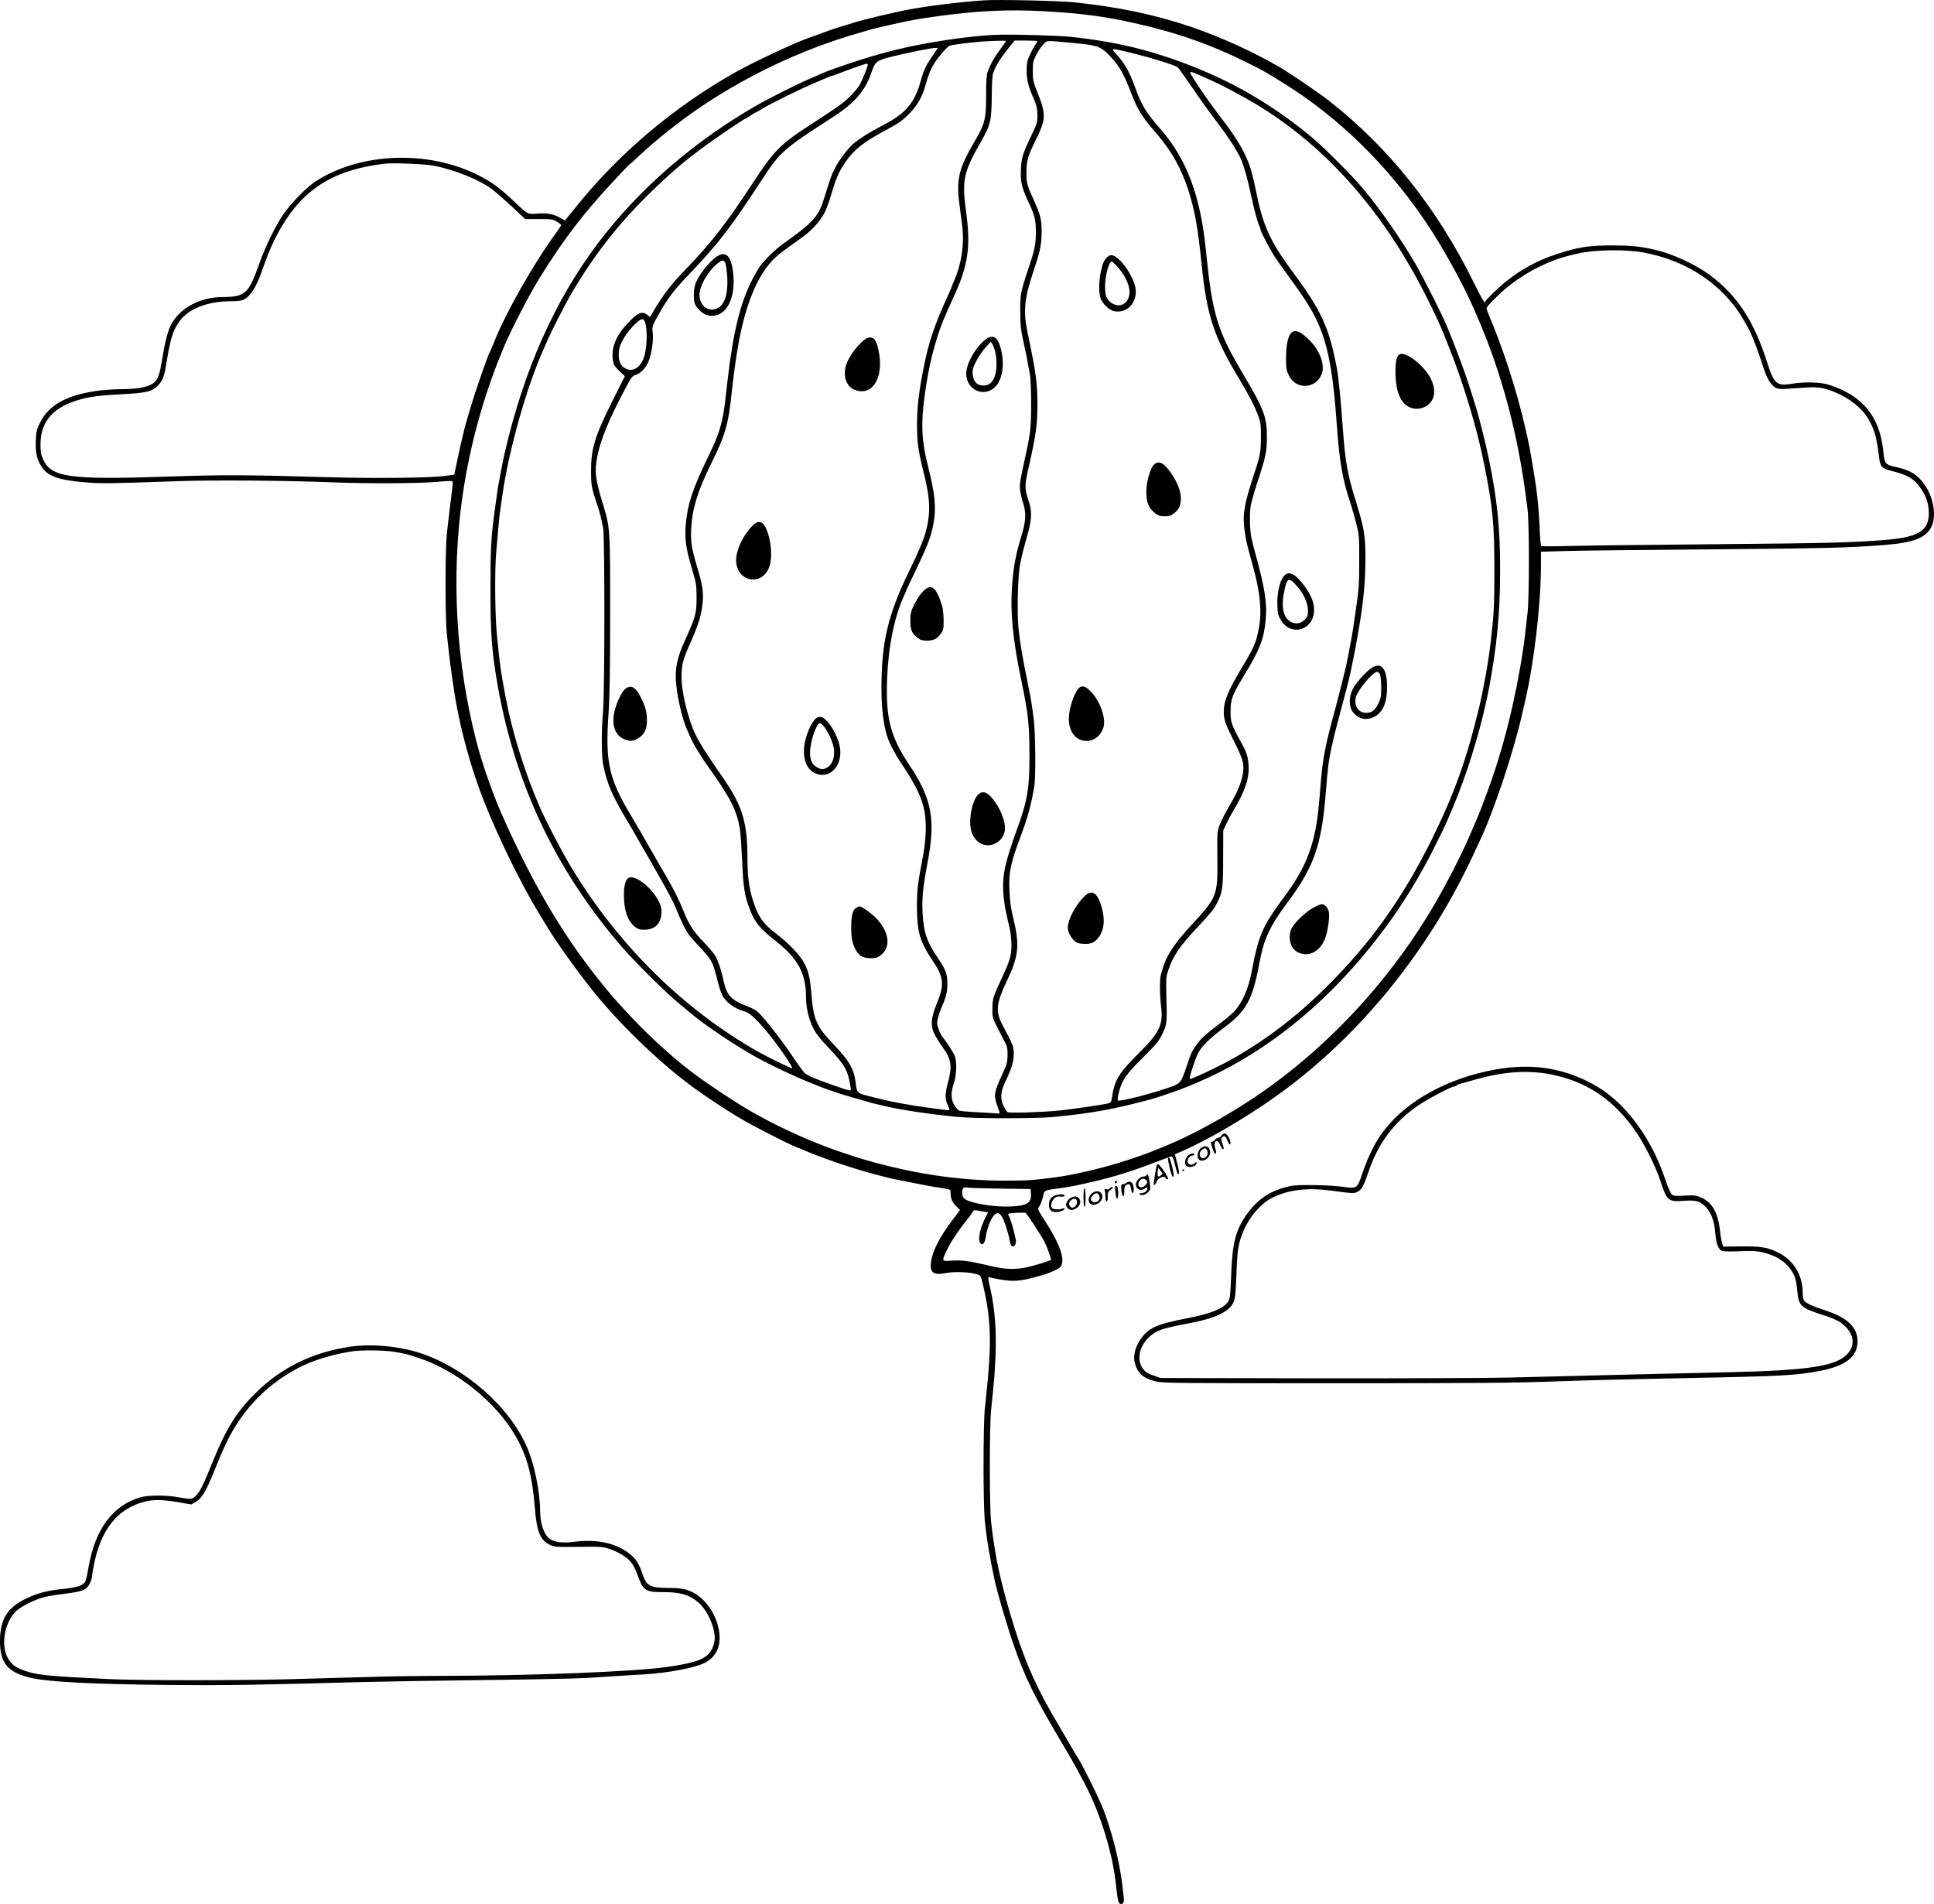
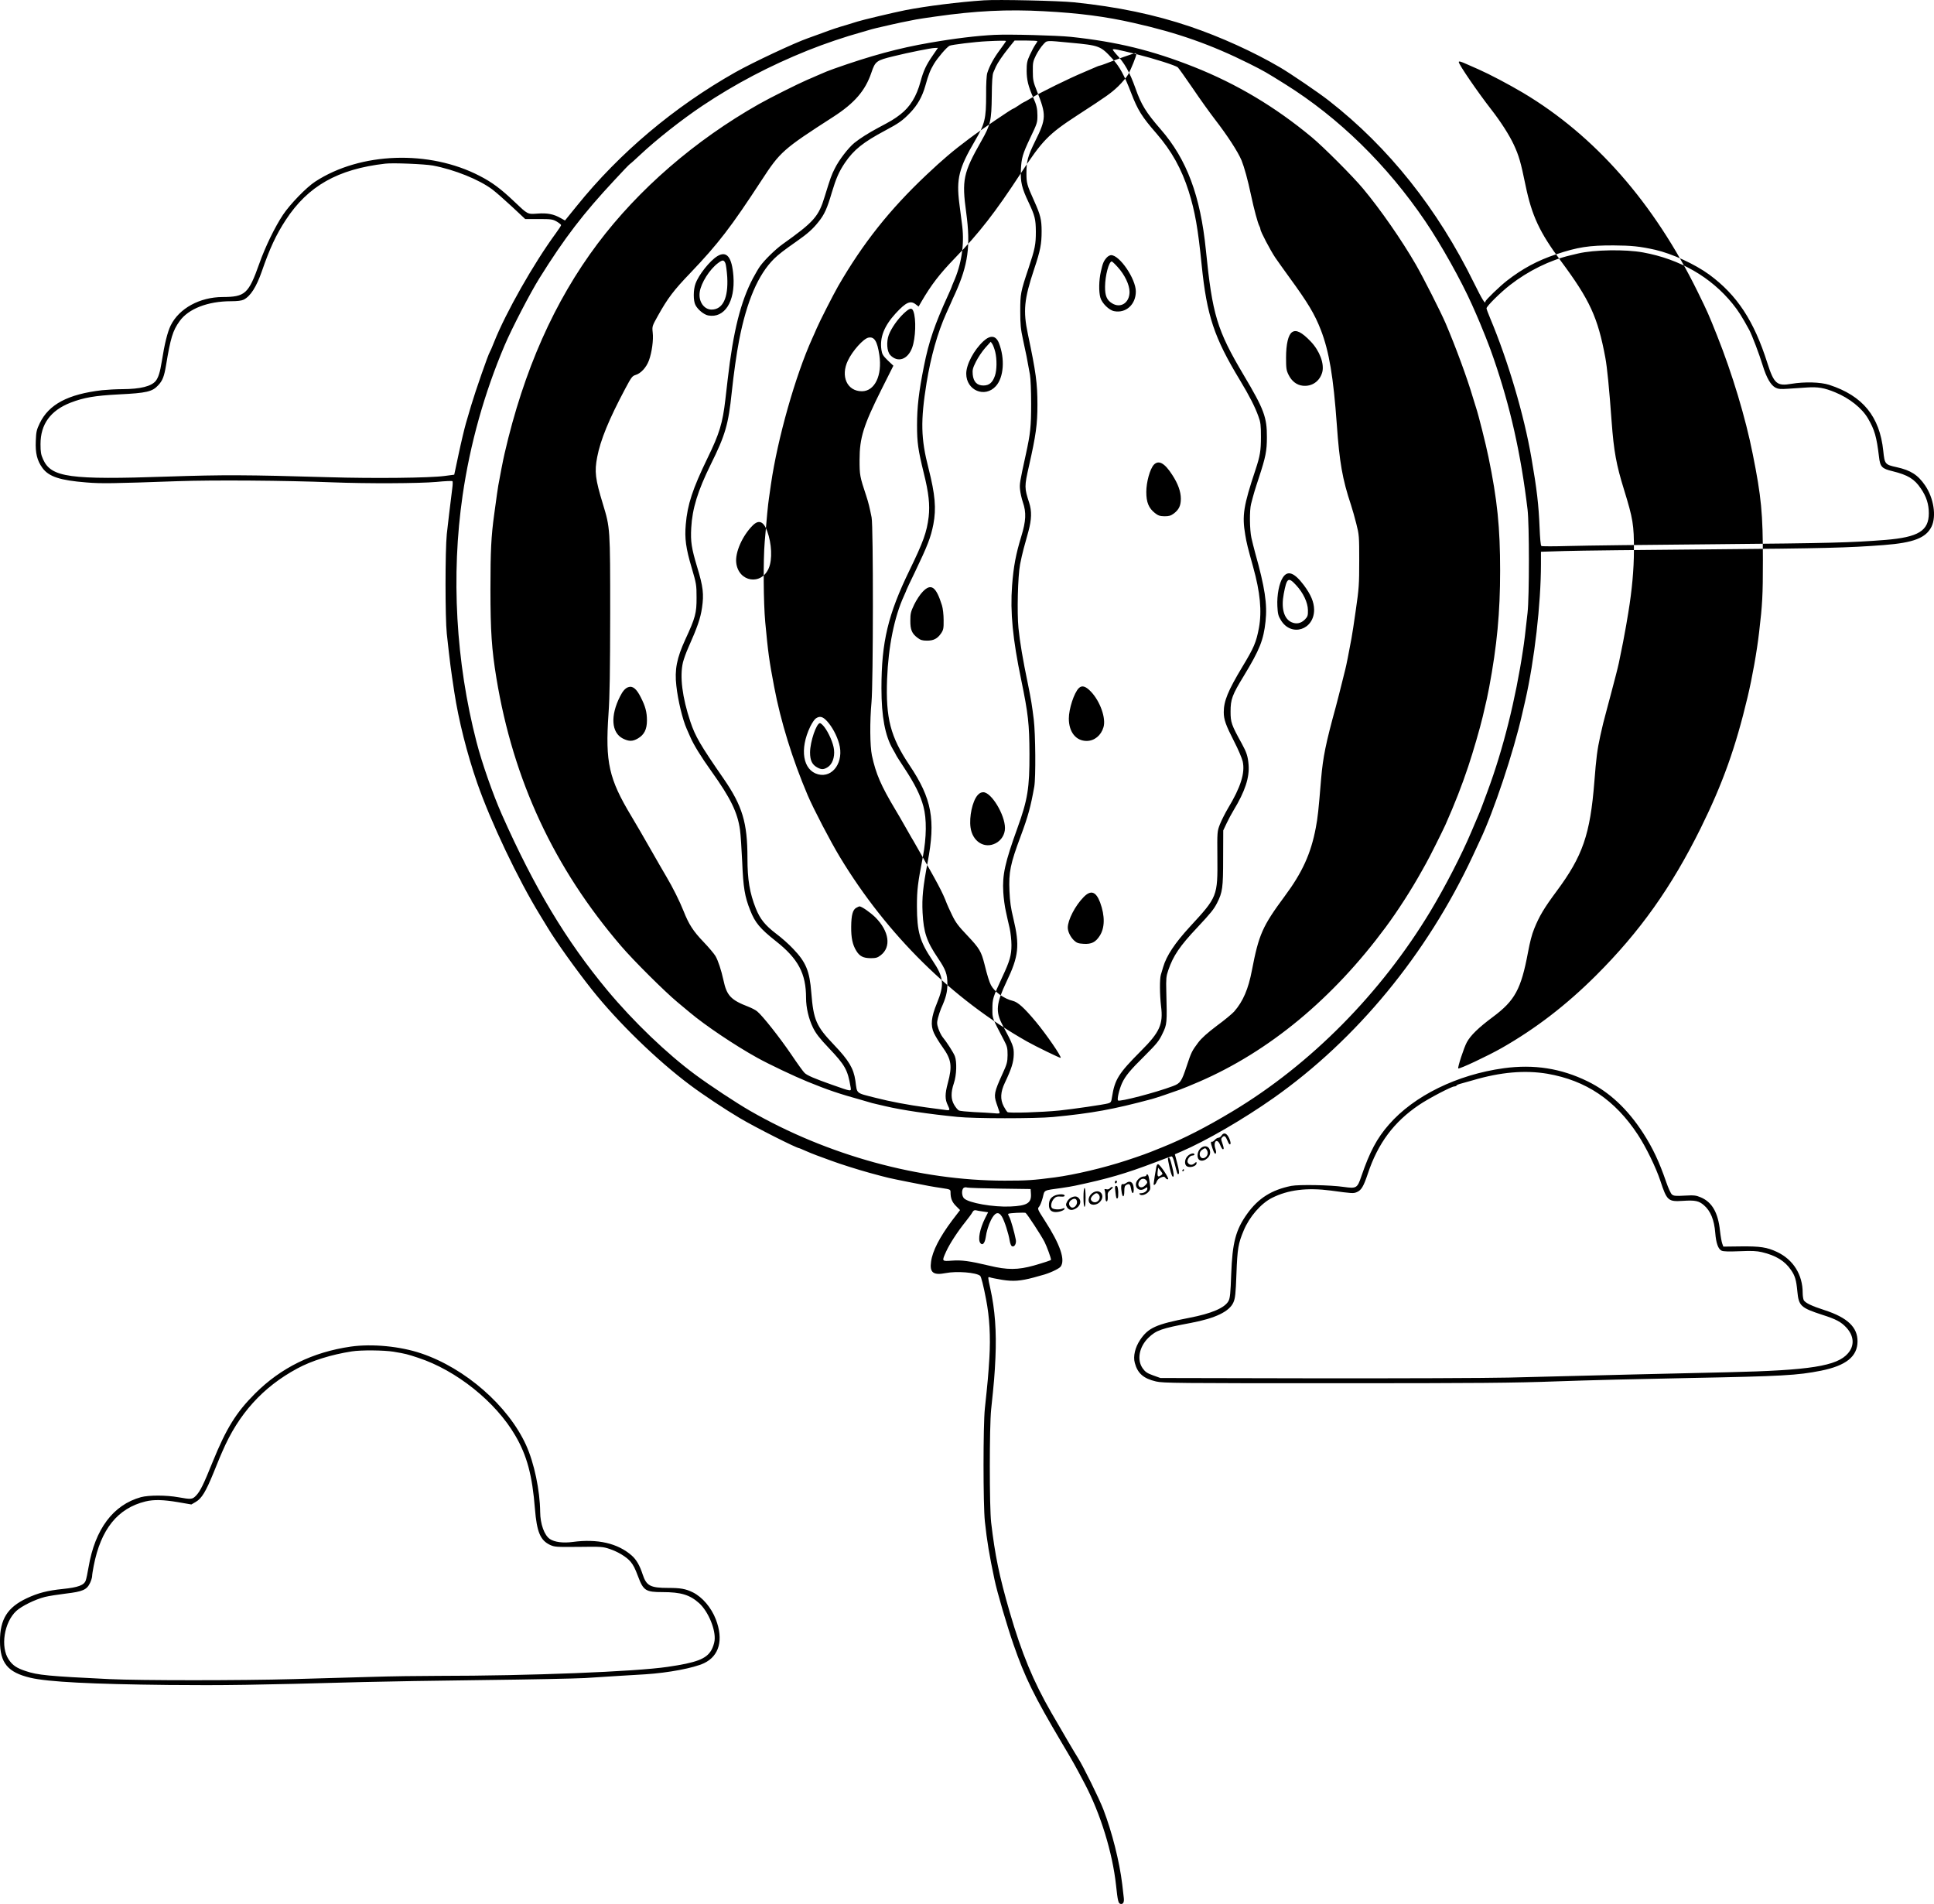
<svg xmlns="http://www.w3.org/2000/svg" version="1.0" viewBox="0 0 1847.433 1818.617" preserveAspectRatio="xMidYMid meet">
  <g transform="translate(-54.011,1877.708) scale(0.1,-0.1)" fill="#000000" stroke="none">
-     <path d="M9940 18774 c-239 -16 -551 -55 -751 -94 -111 -22 -417 -95 -459 -109 -14 -5 -59 -19 -100 -31 -93 -27 -133 -40 -240 -80 -47 -17 -105 -38 -130 -47 -128 -44 -530 -233 -695 -326 -586 -331 -1108 -771 -1517 -1279 l-111 -137 -41 23 c-66 38 -128 50 -220 43 -99 -7 -92 -10 -226 117 -124 118 -209 182 -328 243 -482 250 -1139 227 -1570 -54 -85 -55 -241 -216 -309 -318 -77 -116 -169 -305 -226 -466 -103 -290 -135 -318 -351 -319 -218 -1 -414 -108 -495 -271 -31 -63 -59 -176 -86 -347 -16 -100 -32 -151 -57 -183 -42 -52 -146 -78 -318 -79 -58 0 -145 -5 -195 -10 -326 -38 -508 -135 -595 -315 -30 -62 -35 -82 -38 -169 -5 -117 12 -187 63 -258 61 -84 168 -119 420 -139 142 -12 252 -10 870 12 339 12 1034 7 1480 -11 332 -13 826 -11 995 4 80 8 148 11 152 7 4 -3 3 -35 -2 -71 -20 -160 -40 -324 -52 -435 -16 -155 -16 -798 0 -950 32 -293 37 -329 72 -560 41 -268 121 -586 218 -865 130 -374 390 -921 602 -1266 24 -38 56 -91 72 -118 79 -132 269 -398 422 -591 247 -311 623 -677 941 -914 120 -90 334 -232 471 -313 148 -88 544 -288 569 -288 2 0 28 -11 57 -24 29 -13 78 -33 108 -44 30 -11 93 -34 139 -51 82 -31 267 -89 366 -116 192 -52 166 -46 380 -89 180 -36 218 -43 313 -57 79 -12 82 -13 82 -40 0 -57 14 -93 52 -131 l39 -39 -75 -98 c-120 -160 -189 -294 -202 -395 -15 -104 21 -132 139 -109 105 21 293 6 330 -26 10 -9 32 -96 56 -222 34 -173 44 -358 32 -563 -11 -174 -15 -218 -43 -481 -17 -162 -17 -917 0 -1080 20 -187 42 -319 92 -555 25 -121 120 -443 181 -619 110 -317 196 -492 462 -941 111 -187 124 -210 220 -392 150 -286 264 -655 298 -968 16 -150 22 -174 43 -178 25 -5 36 16 31 58 -2 19 -9 78 -15 130 -26 217 -98 500 -180 714 -42 108 -193 414 -242 491 -27 42 -154 258 -253 430 -174 301 -285 570 -400 965 -100 345 -140 541 -177 855 -17 149 -17 916 0 1080 28 264 34 337 41 494 11 251 -4 459 -49 661 -24 109 -25 114 -5 107 9 -4 62 -15 117 -24 106 -17 176 -12 303 22 28 8 61 17 75 21 70 17 164 61 181 82 48 62 -2 211 -152 443 -69 107 -70 111 -53 130 10 11 25 50 35 87 19 76 1 67 179 92 47 7 105 16 130 22 312 66 481 115 765 223 77 30 146 55 154 57 10 2 20 -19 33 -72 25 -101 27 -105 38 -94 6 6 1 42 -14 98 l-23 88 61 26 c243 105 592 308 881 511 795 560 1466 1376 1903 2311 34 74 67 144 72 155 128 269 319 841 400 1200 12 50 25 108 30 130 88 387 150 924 150 1306 l0 116 228 7 c125 4 749 11 1387 16 1094 9 1322 15 1660 41 285 22 403 68 456 176 48 100 21 272 -61 393 -69 101 -137 145 -273 175 -110 24 -114 29 -127 155 -34 329 -196 527 -516 631 -84 27 -235 31 -362 10 -138 -24 -166 1 -229 198 -128 404 -289 649 -555 845 -137 100 -355 200 -516 237 -148 33 -227 41 -397 42 -233 1 -344 -16 -550 -85 -178 -59 -322 -137 -470 -252 -67 -52 -205 -185 -205 -198 0 -33 -31 17 -109 175 -349 711 -815 1296 -1386 1742 -97 76 -370 262 -470 320 -251 147 -564 289 -855 388 -340 115 -693 189 -1110 232 -146 15 -725 28 -860 19z m570 -104 c340 -18 593 -51 860 -112 419 -94 741 -208 1100 -387 151 -76 159 -81 345 -197 514 -321 975 -772 1340 -1310 151 -223 342 -564 447 -799 51 -113 104 -240 127 -300 13 -33 27 -69 31 -80 5 -11 27 -72 49 -135 158 -458 259 -906 323 -1440 17 -140 17 -834 0 -985 -22 -201 -33 -289 -43 -352 -71 -476 -191 -955 -339 -1353 -18 -47 -41 -110 -52 -140 -11 -30 -28 -73 -38 -95 -9 -22 -39 -92 -66 -155 -92 -218 -248 -520 -389 -755 -473 -785 -1143 -1463 -1890 -1912 -254 -153 -470 -263 -672 -344 -13 -5 -35 -14 -50 -20 -84 -35 -156 -61 -293 -106 -217 -71 -491 -136 -685 -162 -208 -27 -263 -31 -479 -31 -812 0 -1690 241 -2431 667 -132 76 -379 239 -520 343 -274 202 -594 509 -844 809 -393 473 -696 978 -1006 1676 -87 196 -192 497 -243 695 -198 766 -244 1591 -133 2355 72 494 208 979 402 1435 69 162 245 501 332 640 240 385 420 619 717 937 77 84 144 153 149 155 5 2 48 41 97 87 157 147 394 334 594 468 313 209 642 382 1005 528 165 66 354 130 520 176 22 6 51 15 65 19 24 8 96 26 223 54 57 13 94 21 227 47 25 5 108 17 185 28 383 55 689 70 1035 51z m-5835 -1474 c206 -39 443 -134 570 -230 33 -25 117 -99 186 -163 l126 -118 129 0 c118 0 133 -2 172 -24 23 -14 42 -29 42 -34 0 -5 -22 -39 -49 -76 -213 -290 -479 -759 -591 -1041 -18 -47 -37 -89 -41 -95 -14 -19 -137 -372 -178 -510 -23 -77 -45 -153 -50 -170 -14 -48 -48 -191 -71 -300 -12 -55 -26 -121 -31 -146 l-10 -46 -92 -12 c-138 -19 -672 -25 -1107 -12 -788 23 -1006 24 -1540 6 -935 -32 -1110 -8 -1188 164 -21 47 -25 71 -25 146 0 190 95 321 287 396 127 49 231 67 460 79 267 13 321 26 377 87 42 44 57 84 75 190 43 261 64 332 130 423 84 118 270 190 490 190 62 0 101 5 122 15 65 33 121 121 173 270 76 220 136 349 228 490 212 325 497 487 951 539 73 9 378 -4 455 -18z m11560 -830 c352 -64 649 -235 856 -491 56 -70 85 -115 159 -250 26 -49 96 -232 129 -341 36 -116 76 -186 122 -210 26 -13 49 -15 121 -10 48 3 129 9 179 12 104 7 165 -3 269 -46 137 -56 257 -152 314 -250 63 -108 82 -174 105 -365 11 -98 27 -114 131 -139 145 -36 207 -73 269 -165 53 -77 76 -150 76 -236 0 -168 -99 -229 -415 -255 -332 -26 -522 -31 -1615 -41 -638 -5 -1272 -13 -1410 -17 -137 -4 -255 -4 -261 0 -7 5 -13 73 -17 175 -9 219 -26 367 -78 666 -70 410 -225 932 -394 1334 -19 45 -35 88 -35 95 0 20 132 151 225 223 173 135 383 238 575 283 25 6 59 14 75 18 153 36 452 41 620 10z m-6140 -8942 l290 -4 3 -45 c6 -89 -36 -115 -198 -122 -162 -7 -397 34 -441 78 -22 22 -25 78 -6 98 7 7 22 10 37 5 14 -3 156 -8 315 -10z m-163 -219 l47 -7 -29 -57 c-50 -101 -70 -203 -46 -236 20 -28 43 -5 52 53 7 54 27 119 50 165 38 75 72 86 104 35 25 -40 65 -166 75 -231 5 -29 14 -51 23 -54 22 -9 42 24 36 61 -13 69 -48 193 -62 218 -9 15 -14 29 -11 31 8 8 156 15 166 9 16 -11 148 -213 181 -277 23 -46 62 -153 62 -171 0 -5 -65 -26 -165 -55 -151 -42 -253 -43 -425 -1 -189 45 -264 55 -357 48 -98 -7 -98 -8 -54 89 33 72 108 188 186 285 29 36 58 76 64 88 9 17 19 22 34 19 12 -3 43 -9 69 -12z M10040 18444 c-164 -8 -382 -34 -616 -75 -299 -51 -569 -125 -919 -249 -58 -21 -71 -26 -165 -67 -25 -11 -65 -29 -90 -39 -86 -37 -356 -172 -460 -231 -611 -346 -1150 -813 -1541 -1333 -413 -550 -706 -1210 -889 -2005 -12 -49 -47 -231 -60 -305 -8 -51 -14 -89 -39 -275 -29 -209 -36 -352 -36 -715 0 -403 12 -576 57 -850 161 -976 550 -1812 1192 -2560 118 -138 416 -434 536 -534 52 -43 106 -88 120 -100 146 -123 430 -314 645 -433 114 -63 350 -175 480 -228 196 -80 300 -115 520 -176 22 -6 51 -15 65 -19 14 -5 46 -13 73 -19 26 -6 66 -15 90 -21 153 -36 410 -74 682 -101 162 -17 744 -17 915 -1 374 36 576 73 945 172 34 9 183 59 265 89 30 11 114 45 185 76 668 289 1276 792 1781 1475 113 152 247 360 343 533 12 20 31 54 42 75 28 47 160 312 187 372 92 208 155 370 217 555 47 140 113 368 139 478 39 165 46 197 61 277 75 400 105 716 105 1115 0 416 -27 678 -111 1085 -25 124 -98 412 -118 470 -5 14 -19 59 -31 100 -54 184 -164 483 -261 710 -48 111 -209 429 -284 560 -135 234 -340 529 -504 725 -97 117 -382 402 -491 492 -349 290 -717 509 -1125 671 -402 159 -736 240 -1175 287 -138 14 -582 26 -730 19z m110 -59 c0 -3 -27 -41 -59 -85 -58 -78 -98 -151 -120 -220 -7 -21 -12 -104 -11 -207 0 -232 -11 -278 -108 -443 -152 -259 -178 -362 -148 -596 10 -77 22 -175 28 -219 21 -175 -8 -364 -83 -532 -10 -24 -19 -45 -19 -48 0 -2 -14 -35 -31 -72 -130 -284 -186 -446 -233 -683 -49 -245 -66 -390 -66 -565 0 -165 10 -234 64 -455 48 -191 60 -306 47 -420 -18 -147 -51 -238 -181 -506 -207 -425 -270 -687 -270 -1131 0 -271 35 -455 109 -582 17 -29 31 -54 31 -56 0 -3 36 -59 80 -126 97 -147 153 -258 181 -365 32 -118 30 -295 -5 -479 -49 -254 -57 -315 -57 -475 1 -244 27 -335 149 -517 108 -160 115 -230 42 -408 -55 -134 -63 -211 -28 -286 14 -30 50 -89 81 -132 86 -120 95 -182 51 -345 -28 -104 -28 -156 0 -212 23 -47 21 -51 -21 -45 -21 3 -105 14 -188 25 -173 24 -335 54 -480 91 -195 50 -176 34 -194 164 -17 118 -63 194 -204 342 -171 179 -196 238 -217 498 -16 208 -51 292 -174 420 -39 42 -111 106 -161 143 -106 81 -154 140 -195 242 -59 148 -80 276 -80 481 0 338 -48 498 -228 759 -223 322 -270 403 -317 543 -78 234 -103 433 -71 568 8 31 30 94 51 140 87 196 116 279 131 381 19 129 11 201 -46 388 -55 183 -64 243 -57 375 10 184 62 353 186 605 140 282 169 383 201 690 19 178 45 365 71 500 72 370 182 626 333 775 41 41 96 83 216 167 102 71 155 118 207 184 58 71 84 129 129 283 41 136 68 198 125 283 85 125 174 196 384 308 132 70 168 96 241 172 68 71 114 152 143 255 30 108 47 150 82 209 37 61 121 159 149 174 18 10 247 38 355 43 118 6 185 7 185 2z m300 -1 c0 -3 -9 -19 -21 -35 -11 -16 -34 -59 -51 -96 -27 -59 -31 -79 -31 -154 1 -85 15 -146 63 -254 32 -71 40 -107 40 -171 0 -69 -2 -74 -71 -219 -70 -148 -82 -188 -87 -302 -5 -113 9 -173 73 -307 61 -130 69 -162 70 -281 0 -123 -8 -163 -70 -350 -76 -227 -79 -245 -79 -410 0 -127 4 -169 27 -275 26 -117 41 -191 66 -334 6 -33 11 -156 11 -275 0 -220 -7 -283 -50 -481 -58 -265 -62 -286 -56 -340 3 -30 15 -84 27 -120 34 -98 30 -179 -15 -326 -52 -171 -74 -285 -88 -470 -19 -253 6 -512 87 -900 67 -324 78 -422 79 -709 1 -322 -17 -437 -115 -707 -119 -330 -145 -446 -135 -613 3 -55 14 -138 25 -185 10 -47 26 -119 36 -160 9 -41 17 -113 17 -160 0 -97 -16 -153 -88 -306 -91 -197 -94 -206 -94 -308 0 -87 -4 -76 111 -296 30 -57 34 -73 34 -140 -1 -68 -5 -85 -52 -187 -75 -165 -81 -195 -54 -274 12 -35 25 -72 28 -82 5 -17 0 -18 -53 -13 -33 3 -117 8 -188 11 -71 4 -138 10 -147 16 -10 5 -30 29 -44 53 -32 54 -33 119 -3 207 26 77 30 205 9 259 -15 37 -79 136 -117 182 -12 15 -30 51 -40 80 -15 45 -15 58 -4 102 7 28 21 69 30 91 47 104 60 157 60 235 0 92 -15 134 -89 244 -110 162 -138 247 -148 437 -7 142 4 245 48 479 78 407 41 609 -173 928 -182 272 -228 448 -214 823 12 310 69 594 161 794 14 31 25 57 25 59 0 2 35 77 79 167 123 257 152 332 177 458 29 152 17 285 -46 534 -74 286 -77 454 -19 817 41 251 105 479 188 664 10 23 29 64 41 91 12 28 32 73 45 100 123 273 148 454 105 770 -43 315 -29 380 144 685 89 157 97 192 100 430 1 137 6 204 15 225 8 17 18 41 24 55 17 37 64 107 125 183 l54 67 109 0 c60 0 109 -3 109 -6z m315 -15 c279 -26 288 -30 402 -154 68 -74 114 -158 178 -325 64 -166 102 -227 244 -390 143 -165 238 -336 306 -550 60 -191 89 -355 124 -705 49 -483 119 -692 366 -1100 91 -151 143 -253 176 -345 21 -56 24 -84 24 -195 0 -134 -8 -182 -52 -315 -115 -345 -129 -437 -98 -620 13 -80 24 -123 76 -310 67 -240 84 -421 55 -580 -26 -138 -47 -188 -159 -373 -137 -228 -177 -326 -177 -432 0 -71 19 -123 98 -278 39 -75 76 -162 83 -193 24 -109 -19 -246 -141 -448 -27 -46 -62 -115 -77 -153 -26 -68 -26 -70 -24 -314 3 -374 1 -378 -262 -663 -145 -158 -224 -277 -256 -386 -7 -25 -17 -58 -22 -74 -12 -40 -11 -189 2 -300 22 -172 -13 -248 -191 -426 -216 -217 -251 -272 -278 -444 -6 -44 -11 -51 -37 -58 -44 -12 -332 -54 -465 -68 -173 -17 -481 -27 -496 -15 -7 6 -23 30 -36 55 -35 67 -31 137 11 225 64 135 83 196 85 270 1 74 -6 91 -109 285 -66 125 -59 203 40 411 117 244 127 344 65 604 -24 97 -33 163 -37 260 -8 182 8 260 107 525 72 194 95 279 130 474 15 88 12 500 -5 641 -17 137 -25 188 -55 335 -50 240 -78 406 -91 538 -15 147 -6 497 15 607 8 44 24 112 34 150 11 39 31 114 46 167 31 116 33 193 7 274 -46 141 -46 155 -2 349 67 297 81 398 81 587 0 204 -14 309 -91 673 -47 224 -37 331 60 623 59 176 71 239 71 360 0 111 -11 156 -70 287 -71 158 -75 173 -75 270 0 113 13 161 84 305 106 214 107 249 15 480 -34 85 -38 105 -38 186 -1 83 2 96 31 155 18 35 49 81 68 101 39 41 18 40 260 17z m-1318 -126 c-59 -85 -86 -143 -113 -243 -39 -145 -100 -244 -195 -317 -56 -43 -84 -60 -209 -126 -97 -52 -174 -101 -229 -145 -58 -48 -146 -162 -186 -243 -32 -62 -43 -94 -96 -266 -59 -195 -101 -243 -407 -461 -66 -48 -166 -145 -211 -207 -16 -22 -46 -74 -68 -115 -118 -224 -189 -507 -242 -970 -6 -52 -16 -138 -22 -190 -26 -226 -57 -326 -171 -560 -141 -291 -191 -441 -207 -631 -12 -134 1 -229 56 -414 45 -153 47 -165 47 -285 1 -148 -12 -195 -107 -400 -82 -179 -104 -289 -86 -444 15 -138 60 -324 99 -411 5 -11 20 -45 33 -75 32 -75 104 -192 203 -330 183 -256 250 -393 273 -560 6 -41 15 -178 21 -305 10 -245 24 -332 77 -464 46 -117 93 -173 243 -292 215 -169 290 -310 290 -543 0 -93 25 -200 66 -284 28 -57 62 -101 154 -198 152 -160 178 -206 205 -368 8 -47 16 -48 -180 21 -164 58 -232 87 -258 111 -11 9 -69 89 -128 177 -111 163 -276 372 -326 412 -15 13 -53 32 -83 44 -169 65 -208 107 -239 254 -21 96 -51 187 -76 230 -13 22 -64 83 -114 135 -98 102 -141 168 -191 295 -36 91 -104 228 -165 330 -23 39 -91 156 -150 260 -59 105 -142 246 -183 315 -216 359 -251 514 -219 980 12 171 15 401 16 955 0 817 0 819 -69 1046 -74 243 -82 311 -55 451 31 162 111 358 268 653 57 107 67 121 97 130 52 15 104 72 129 139 28 76 45 196 36 269 -6 57 -5 60 51 160 91 163 149 241 308 406 267 280 388 437 681 886 178 273 205 297 685 606 203 131 306 250 364 422 37 109 47 117 212 157 145 36 357 78 392 79 l32 1 -53 -77z m1948 17 c178 -45 374 -108 396 -126 8 -8 73 -98 143 -201 70 -104 166 -237 213 -298 118 -153 217 -305 253 -390 26 -65 60 -187 90 -330 30 -141 65 -269 80 -297 6 -10 10 -23 10 -30 0 -21 95 -201 141 -270 24 -35 84 -119 134 -188 181 -248 244 -354 303 -506 79 -206 119 -445 152 -904 25 -356 53 -519 135 -765 13 -39 36 -120 51 -180 27 -106 28 -119 28 -355 0 -222 -3 -266 -32 -465 -17 -121 -36 -245 -42 -275 -24 -131 -51 -268 -60 -300 -5 -19 -21 -82 -35 -140 -14 -58 -39 -154 -55 -215 -96 -349 -122 -478 -140 -685 -25 -305 -32 -371 -51 -470 -46 -244 -128 -426 -297 -653 -213 -288 -247 -365 -313 -707 -34 -180 -85 -298 -170 -395 -19 -21 -93 -83 -166 -136 -92 -70 -145 -117 -178 -161 -59 -79 -65 -90 -109 -223 -49 -148 -60 -165 -132 -192 -165 -62 -510 -152 -524 -137 -11 11 11 105 38 165 32 69 76 123 220 265 113 113 134 139 167 209 43 88 44 98 36 405 -3 119 -1 143 19 200 47 138 110 231 278 409 131 140 157 173 188 233 52 103 58 143 58 428 l1 265 32 68 c18 38 48 94 67 125 109 180 153 313 143 435 -7 81 -18 116 -65 202 -99 179 -107 203 -107 305 0 118 15 159 127 342 151 249 188 342 207 519 18 165 -6 325 -100 659 -11 41 -27 104 -35 140 -17 77 -19 265 -3 324 26 100 34 128 75 252 64 195 76 254 76 384 1 191 -27 267 -222 595 -255 430 -299 576 -361 1195 -52 516 -182 865 -430 1150 -142 163 -188 238 -243 395 -55 154 -103 240 -188 330 -15 17 -28 34 -28 38 0 11 48 1 225 -43z m-2565 -100 c0 -18 -50 -142 -77 -192 -15 -27 -59 -79 -97 -116 -71 -67 -103 -90 -391 -277 -275 -179 -333 -239 -540 -555 -243 -372 -395 -567 -631 -811 -143 -148 -223 -252 -317 -413 l-27 -47 -26 20 c-52 41 -93 23 -193 -85 -111 -121 -154 -232 -136 -350 6 -40 15 -55 60 -99 l54 -51 -113 -225 c-173 -346 -210 -464 -210 -674 0 -145 2 -159 64 -345 20 -60 33 -114 51 -205 17 -82 16 -1586 -1 -1765 -17 -182 -15 -419 4 -509 38 -176 86 -287 226 -521 31 -52 40 -67 90 -155 11 -19 29 -51 40 -70 11 -19 28 -50 39 -67 242 -422 278 -490 321 -603 4 -11 26 -59 49 -107 34 -71 60 -106 146 -196 117 -124 133 -151 165 -277 25 -103 46 -169 61 -197 35 -66 126 -131 210 -151 48 -12 108 -66 219 -199 103 -124 247 -334 237 -345 -5 -4 -237 109 -319 155 -718 406 -1341 1020 -1791 1765 -90 149 -249 454 -306 587 -146 343 -258 705 -321 1038 -48 252 -58 328 -85 617 -17 185 -20 592 -5 768 20 236 31 353 40 412 5 33 14 96 20 140 63 434 233 1034 394 1390 13 27 31 70 42 95 27 64 159 323 206 405 236 408 490 729 843 1062 158 149 251 228 410 347 110 83 409 286 420 286 4 0 26 14 50 30 24 17 46 30 48 30 3 0 34 17 68 38 94 57 372 193 504 248 22 9 64 27 93 40 29 13 56 24 61 24 5 0 30 9 57 19 111 44 266 98 282 100 6 0 12 -3 12 -9z m3152 -94 c29 -13 82 -36 118 -52 104 -46 285 -141 425 -224 687 -410 1249 -1050 1667 -1900 96 -196 102 -209 186 -420 144 -361 272 -786 340 -1130 82 -409 97 -566 97 -1015 0 -338 -5 -421 -36 -685 -21 -184 -66 -436 -110 -620 -115 -484 -238 -828 -449 -1255 -279 -563 -579 -986 -999 -1405 -284 -283 -575 -507 -901 -693 -134 -76 -406 -204 -415 -195 -8 8 54 199 82 250 36 66 111 139 248 241 211 157 270 265 336 617 18 97 37 172 59 225 49 122 96 200 214 359 250 337 321 542 361 1046 18 230 27 303 57 440 20 92 31 136 64 258 16 60 52 194 85 322 11 41 23 93 28 115 24 111 60 298 70 360 7 39 16 95 21 125 34 207 53 409 53 590 1 243 -9 302 -94 578 -75 241 -98 370 -119 652 -23 318 -43 519 -60 610 -72 387 -148 552 -427 927 -201 271 -275 429 -335 718 -46 224 -64 286 -113 391 -43 92 -123 217 -214 334 -128 164 -311 431 -311 454 0 11 18 6 72 -18z m-5282 -2362 c28 -73 22 -257 -12 -349 -42 -113 -138 -145 -209 -69 -32 34 -38 127 -14 192 25 65 83 148 143 205 58 54 78 58 92 21z M8835 15552 c-47 -10 -151 -125 -195 -218 -73 -151 -8 -294 133 -294 123 0 196 151 167 346 -20 133 -48 178 -105 166z M7730 13758 c-99 -99 -169 -258 -157 -357 22 -184 240 -219 311 -50 35 83 28 234 -15 352 -35 95 -81 113 -139 55z M8332 11914 c-12 -8 -35 -43 -52 -77 -104 -216 -71 -417 75 -456 142 -37 250 122 200 295 -22 78 -66 159 -114 212 -42 46 -71 53 -109 26z m81 -79 c43 -55 88 -158 94 -219 8 -73 -17 -140 -61 -167 -37 -23 -58 -24 -96 -4 -52 27 -72 68 -72 146 1 103 61 279 95 279 7 0 25 -16 40 -35z M8721 10107 c-35 -18 -49 -69 -50 -182 -1 -106 13 -172 49 -230 32 -52 66 -69 136 -70 51 0 66 4 97 28 103 79 81 230 -52 363 -50 48 -129 103 -151 104 -3 0 -16 -6 -29 -13z M9935 15519 c-92 -85 -165 -223 -165 -311 0 -160 178 -235 283 -119 76 84 88 262 29 412 -29 72 -81 78 -147 18z m112 -103 c17 -71 16 -174 -3 -228 -22 -65 -55 -93 -110 -93 -61 0 -95 35 -102 105 -4 44 0 61 31 123 20 40 59 98 88 131 l53 59 16 -23 c8 -13 20 -46 27 -74z M9354 13125 c-24 -24 -60 -79 -81 -122 -33 -69 -37 -87 -37 -153 -1 -87 15 -125 69 -165 27 -21 46 -27 88 -27 65 -1 102 19 137 70 22 33 25 47 24 127 0 51 -7 112 -16 140 -56 180 -104 214 -184 130z M9877 11180 c-48 -57 -80 -204 -66 -306 18 -134 132 -207 239 -152 55 28 90 84 90 146 0 127 -130 342 -207 342 -22 0 -38 -9 -56 -30z M11113 16318 c-30 -33 -39 -54 -57 -135 -19 -83 -21 -191 -5 -248 15 -54 83 -121 132 -130 113 -22 207 64 207 188 0 120 -154 347 -236 347 -11 0 -30 -10 -41 -22z m103 -91 c68 -74 114 -171 114 -238 0 -104 -85 -160 -167 -109 -50 30 -68 73 -67 160 1 106 37 240 64 240 4 0 30 -24 56 -53z M11562 14338 c-37 -40 -72 -166 -72 -260 0 -99 23 -154 82 -201 30 -24 47 -30 91 -31 45 0 61 5 91 27 48 37 66 75 66 141 0 67 -27 143 -82 227 -73 114 -130 145 -176 97z M10845 12204 c-45 -45 -95 -198 -95 -290 0 -129 68 -214 170 -214 74 0 138 52 161 131 26 85 -32 248 -120 340 -51 53 -86 63 -116 33z M10891 10208 c-80 -81 -151 -218 -151 -291 0 -38 25 -89 59 -122 27 -25 41 -30 94 -33 73 -4 112 15 151 75 51 77 52 192 5 320 -40 106 -89 122 -158 51z M7392 16330 c-71 -44 -177 -176 -208 -262 -22 -58 -22 -164 -1 -204 23 -45 81 -92 122 -100 156 -29 259 132 241 376 -14 182 -64 245 -154 190z m77 -66 c6 -14 14 -74 18 -133 11 -200 -42 -310 -149 -311 -73 0 -127 77 -114 167 12 87 95 218 176 278 43 32 54 31 69 -1z M6540 12213 c-28 -10 -52 -38 -77 -88 -94 -185 -83 -346 27 -402 58 -29 93 -29 144 1 60 35 86 87 86 172 0 79 -15 135 -59 221 -41 82 -78 112 -121 96z M12882 15604 c-36 -25 -57 -114 -57 -244 0 -101 3 -121 24 -163 30 -61 78 -98 135 -104 88 -10 163 42 187 129 21 81 -25 204 -110 293 -86 90 -140 117 -179 89z M12795 13262 c-36 -54 -58 -168 -53 -274 4 -74 8 -93 34 -135 99 -163 319 -92 317 102 -1 72 -31 143 -99 234 -90 119 -153 143 -199 73z m126 -74 c68 -73 112 -166 113 -239 1 -51 -3 -62 -28 -88 -38 -39 -83 -48 -131 -26 -71 34 -98 134 -72 270 29 154 43 164 118 83z M6539 10388 c-26 -20 -39 -74 -39 -158 0 -148 34 -247 104 -304 29 -24 44 -29 90 -29 99 0 157 54 164 151 3 48 -1 69 -23 115 -65 138 -240 271 -296 225z M13912 15394 c-29 -13 -42 -63 -42 -166 1 -112 15 -190 48 -255 51 -99 164 -130 253 -70 76 51 90 145 39 252 -60 125 -235 265 -298 239z M13634 12391 c-56 -40 -141 -137 -172 -196 -38 -74 -38 -167 1 -218 54 -71 135 -87 213 -42 77 45 114 136 114 281 0 181 -59 246 -156 175z m87 -53 c7 -13 12 -65 13 -124 0 -89 -3 -106 -27 -156 -32 -66 -65 -91 -120 -90 -71 1 -116 72 -95 150 20 72 163 242 204 242 7 0 19 -10 25 -22z M13085 10107 c-70 -37 -183 -145 -208 -199 -36 -76 -13 -182 47 -219 103 -63 225 -8 274 124 26 68 45 205 36 253 -8 41 -38 74 -68 74 -12 0 -48 -15 -81 -33z M14905 8574 c-445 -61 -858 -263 -1098 -539 -114 -130 -183 -260 -263 -494 -38 -113 -47 -118 -167 -101 -129 19 -427 24 -502 10 -188 -38 -315 -118 -421 -266 -110 -153 -142 -276 -153 -579 -6 -176 -11 -227 -25 -253 -34 -66 -161 -121 -375 -162 -319 -62 -392 -95 -470 -211 -48 -72 -68 -156 -51 -219 27 -101 83 -150 203 -178 66 -16 212 -17 1707 -17 1369 0 1714 3 2120 18 267 10 838 24 1270 32 884 17 1030 25 1256 70 238 48 347 135 348 279 1 136 -96 228 -314 299 -125 40 -186 70 -200 96 -5 11 -10 42 -10 70 0 173 -90 317 -245 390 -95 45 -161 55 -346 53 l-167 -2 -10 28 c-6 15 -16 71 -22 124 -18 172 -75 272 -182 318 -48 20 -63 22 -155 17 -87 -5 -105 -3 -122 11 -11 9 -35 62 -54 117 -69 200 -129 326 -220 468 -151 233 -324 394 -532 496 -254 124 -511 164 -800 125z m417 -53 c369 -64 645 -250 863 -581 78 -118 173 -314 215 -440 63 -192 75 -202 215 -193 118 8 153 0 201 -41 64 -55 99 -139 109 -266 8 -98 28 -154 61 -169 18 -8 70 -9 172 -5 116 5 161 3 213 -9 134 -32 219 -84 278 -171 38 -55 50 -96 60 -203 13 -139 32 -157 237 -224 133 -42 182 -69 231 -122 74 -80 80 -172 16 -246 -104 -122 -362 -163 -1145 -181 -445 -10 -1288 -30 -2098 -51 -212 -5 -1046 -8 -1855 -7 l-1470 3 -70 25 c-58 21 -75 33 -100 68 -57 81 -33 206 56 292 74 71 122 88 404 141 234 44 369 109 407 196 17 39 22 79 29 272 9 242 17 290 69 414 54 131 165 259 270 312 154 78 336 100 565 70 204 -28 213 -28 245 -15 44 18 65 54 106 176 96 290 249 495 489 657 93 63 311 177 338 177 9 0 18 4 21 9 3 5 16 11 28 14 13 3 70 19 128 36 265 78 496 98 712 62z M12208 7930 c-7 -11 -20 -20 -29 -20 -9 0 -24 -9 -34 -20 -9 -10 -20 -19 -24 -18 -18 2 -18 -7 1 -63 13 -40 24 -57 30 -51 7 7 6 22 -2 46 -24 73 18 106 46 36 9 -22 20 -40 25 -40 12 0 11 11 -5 59 -13 36 -13 42 0 56 20 20 31 12 51 -37 10 -25 19 -36 25 -30 6 6 3 27 -10 56 -23 51 -52 61 -74 26z M12005 7805 c-27 -26 -34 -82 -13 -103 33 -33 108 13 108 67 0 59 -52 79 -95 36z m65 -15 c14 -26 5 -57 -21 -71 -45 -23 -69 46 -27 75 29 21 35 20 48 -4z M11885 7735 c-27 -26 -33 -73 -13 -93 25 -25 98 -7 98 25 0 14 -2 14 -19 -1 -23 -21 -49 -18 -64 5 -14 22 16 69 43 69 11 0 20 5 20 10 0 19 -41 10 -65 -15z M11697 7713 c-2 -5 6 -47 17 -95 15 -61 25 -85 33 -80 8 5 6 30 -10 95 -19 80 -29 100 -40 80z M11586 7633 c-7 -33 -26 -155 -26 -165 0 -19 19 -5 28 20 6 18 22 34 41 42 28 11 33 11 45 -5 7 -10 18 -15 24 -11 12 7 -73 136 -95 143 -6 2 -14 -9 -17 -24z m47 -80 c-30 -23 -39 -15 -35 29 l5 42 23 -29 c22 -28 23 -31 7 -42z M11835 7600 c-3 -5 -1 -10 4 -10 6 0 11 5 11 10 0 6 -2 10 -4 10 -3 0 -8 -4 -11 -10z M11490 7550 c0 -5 -11 -10 -25 -10 -14 0 -37 -11 -50 -25 -58 -57 -3 -135 63 -89 20 14 22 14 22 -2 0 -22 -29 -43 -59 -44 -19 0 -22 -3 -14 -11 16 -16 58 -4 84 24 17 19 20 30 14 72 -9 69 -16 95 -26 95 -5 0 -9 -4 -9 -10z m4 -52 c9 -14 6 -23 -15 -43 -41 -42 -86 -7 -54 42 18 28 52 28 69 1z M11190 7484 c0 -8 5 -12 10 -9 6 3 10 10 10 16 0 5 -4 9 -10 9 -5 0 -10 -7 -10 -16z M11295 7476 c-11 -8 -25 -12 -32 -9 -14 6 -17 -33 -7 -86 10 -48 24 -37 24 19 0 39 4 51 20 60 28 15 37 7 45 -40 8 -50 25 -52 25 -4 0 66 -32 92 -75 60z M11195 7393 c7 -63 9 -68 22 -60 4 3 6 30 5 61 -3 42 -8 56 -19 56 -13 0 -14 -10 -8 -57z M11141 7426 c-7 -8 -21 -12 -33 -8 -17 4 -20 2 -15 -12 4 -10 7 -38 7 -63 0 -31 4 -43 12 -41 8 3 11 20 10 45 -3 33 1 44 22 61 14 11 26 23 26 26 0 11 -17 6 -29 -8z M10890 7340 c0 -53 4 -90 10 -90 6 0 10 37 10 90 0 53 -4 90 -10 90 -6 0 -10 -37 -10 -90z M10985 7388 c-43 -23 -60 -79 -33 -106 20 -20 67 -14 93 13 57 56 9 131 -60 93z m55 -28 c13 -25 -1 -56 -30 -65 -23 -7 -50 10 -50 31 0 18 36 54 55 54 8 0 19 -9 25 -20z M10608 7354 c-34 -18 -48 -43 -48 -88 0 -44 22 -66 65 -66 38 0 85 18 85 33 0 5 -8 6 -17 1 -32 -14 -95 -10 -106 7 -13 21 -2 64 24 90 16 16 30 20 60 17 27 -2 39 0 39 9 0 18 -68 16 -102 -3z M10770 7337 c-14 -7 -31 -25 -38 -40 -12 -24 -11 -32 2 -53 18 -26 45 -31 79 -12 46 24 61 73 31 102 -19 19 -40 20 -74 3z m58 -38 c4 -34 -32 -68 -56 -53 -26 17 -26 50 0 68 31 22 52 16 56 -15z M3891 5915 c-365 -53 -667 -201 -916 -450 -180 -180 -273 -331 -403 -650 -87 -216 -119 -281 -158 -322 -36 -38 -47 -39 -170 -17 -115 21 -281 21 -357 1 -265 -73 -439 -304 -501 -669 -9 -54 -21 -111 -27 -127 -16 -45 -72 -66 -219 -81 -147 -15 -236 -38 -345 -89 -184 -87 -255 -200 -255 -408 0 -210 74 -300 290 -351 168 -40 587 -61 1315 -69 531 -5 806 -1 1865 28 195 5 713 14 1150 19 437 5 872 14 965 19 94 6 242 15 330 21 88 5 201 12 250 15 220 14 462 60 560 106 146 69 188 224 113 419 -44 113 -128 212 -220 258 -68 33 -115 42 -234 42 -172 0 -209 20 -245 129 -28 86 -60 141 -104 180 -134 118 -327 162 -565 130 -90 -12 -172 -2 -217 28 -53 35 -92 143 -93 258 -2 206 -57 469 -135 640 -171 375 -580 733 -1001 875 -200 68 -469 94 -673 65z m409 -49 c113 -19 130 -23 235 -58 363 -119 739 -419 927 -742 112 -191 163 -382 188 -701 18 -220 51 -300 144 -344 44 -20 58 -21 274 -19 214 3 231 2 296 -20 80 -27 161 -76 199 -121 27 -33 42 -61 72 -141 51 -136 73 -150 234 -150 176 0 261 -26 350 -106 87 -79 160 -254 147 -357 -3 -27 -17 -68 -31 -92 -48 -83 -141 -119 -417 -159 -310 -46 -1324 -86 -2188 -86 -173 0 -466 -4 -650 -10 -184 -5 -515 -15 -735 -21 -506 -14 -1461 -14 -1761 0 -581 28 -685 38 -799 77 -85 28 -124 54 -161 109 -82 120 -45 357 72 465 53 48 179 110 274 134 36 9 126 23 200 32 160 19 199 36 230 101 11 23 20 53 20 65 0 13 7 57 15 98 68 351 229 551 495 616 79 19 168 17 311 -7 l127 -22 43 25 c56 33 95 98 166 271 29 73 57 141 62 152 5 11 17 38 26 60 153 356 386 614 715 791 136 74 327 133 520 163 88 14 308 12 400 -3z" />
+     <path d="M9940 18774 c-239 -16 -551 -55 -751 -94 -111 -22 -417 -95 -459 -109 -14 -5 -59 -19 -100 -31 -93 -27 -133 -40 -240 -80 -47 -17 -105 -38 -130 -47 -128 -44 -530 -233 -695 -326 -586 -331 -1108 -771 -1517 -1279 l-111 -137 -41 23 c-66 38 -128 50 -220 43 -99 -7 -92 -10 -226 117 -124 118 -209 182 -328 243 -482 250 -1139 227 -1570 -54 -85 -55 -241 -216 -309 -318 -77 -116 -169 -305 -226 -466 -103 -290 -135 -318 -351 -319 -218 -1 -414 -108 -495 -271 -31 -63 -59 -176 -86 -347 -16 -100 -32 -151 -57 -183 -42 -52 -146 -78 -318 -79 -58 0 -145 -5 -195 -10 -326 -38 -508 -135 -595 -315 -30 -62 -35 -82 -38 -169 -5 -117 12 -187 63 -258 61 -84 168 -119 420 -139 142 -12 252 -10 870 12 339 12 1034 7 1480 -11 332 -13 826 -11 995 4 80 8 148 11 152 7 4 -3 3 -35 -2 -71 -20 -160 -40 -324 -52 -435 -16 -155 -16 -798 0 -950 32 -293 37 -329 72 -560 41 -268 121 -586 218 -865 130 -374 390 -921 602 -1266 24 -38 56 -91 72 -118 79 -132 269 -398 422 -591 247 -311 623 -677 941 -914 120 -90 334 -232 471 -313 148 -88 544 -288 569 -288 2 0 28 -11 57 -24 29 -13 78 -33 108 -44 30 -11 93 -34 139 -51 82 -31 267 -89 366 -116 192 -52 166 -46 380 -89 180 -36 218 -43 313 -57 79 -12 82 -13 82 -40 0 -57 14 -93 52 -131 l39 -39 -75 -98 c-120 -160 -189 -294 -202 -395 -15 -104 21 -132 139 -109 105 21 293 6 330 -26 10 -9 32 -96 56 -222 34 -173 44 -358 32 -563 -11 -174 -15 -218 -43 -481 -17 -162 -17 -917 0 -1080 20 -187 42 -319 92 -555 25 -121 120 -443 181 -619 110 -317 196 -492 462 -941 111 -187 124 -210 220 -392 150 -286 264 -655 298 -968 16 -150 22 -174 43 -178 25 -5 36 16 31 58 -2 19 -9 78 -15 130 -26 217 -98 500 -180 714 -42 108 -193 414 -242 491 -27 42 -154 258 -253 430 -174 301 -285 570 -400 965 -100 345 -140 541 -177 855 -17 149 -17 916 0 1080 28 264 34 337 41 494 11 251 -4 459 -49 661 -24 109 -25 114 -5 107 9 -4 62 -15 117 -24 106 -17 176 -12 303 22 28 8 61 17 75 21 70 17 164 61 181 82 48 62 -2 211 -152 443 -69 107 -70 111 -53 130 10 11 25 50 35 87 19 76 1 67 179 92 47 7 105 16 130 22 312 66 481 115 765 223 77 30 146 55 154 57 10 2 20 -19 33 -72 25 -101 27 -105 38 -94 6 6 1 42 -14 98 l-23 88 61 26 c243 105 592 308 881 511 795 560 1466 1376 1903 2311 34 74 67 144 72 155 128 269 319 841 400 1200 12 50 25 108 30 130 88 387 150 924 150 1306 l0 116 228 7 c125 4 749 11 1387 16 1094 9 1322 15 1660 41 285 22 403 68 456 176 48 100 21 272 -61 393 -69 101 -137 145 -273 175 -110 24 -114 29 -127 155 -34 329 -196 527 -516 631 -84 27 -235 31 -362 10 -138 -24 -166 1 -229 198 -128 404 -289 649 -555 845 -137 100 -355 200 -516 237 -148 33 -227 41 -397 42 -233 1 -344 -16 -550 -85 -178 -59 -322 -137 -470 -252 -67 -52 -205 -185 -205 -198 0 -33 -31 17 -109 175 -349 711 -815 1296 -1386 1742 -97 76 -370 262 -470 320 -251 147 -564 289 -855 388 -340 115 -693 189 -1110 232 -146 15 -725 28 -860 19z m570 -104 c340 -18 593 -51 860 -112 419 -94 741 -208 1100 -387 151 -76 159 -81 345 -197 514 -321 975 -772 1340 -1310 151 -223 342 -564 447 -799 51 -113 104 -240 127 -300 13 -33 27 -69 31 -80 5 -11 27 -72 49 -135 158 -458 259 -906 323 -1440 17 -140 17 -834 0 -985 -22 -201 -33 -289 -43 -352 -71 -476 -191 -955 -339 -1353 -18 -47 -41 -110 -52 -140 -11 -30 -28 -73 -38 -95 -9 -22 -39 -92 -66 -155 -92 -218 -248 -520 -389 -755 -473 -785 -1143 -1463 -1890 -1912 -254 -153 -470 -263 -672 -344 -13 -5 -35 -14 -50 -20 -84 -35 -156 -61 -293 -106 -217 -71 -491 -136 -685 -162 -208 -27 -263 -31 -479 -31 -812 0 -1690 241 -2431 667 -132 76 -379 239 -520 343 -274 202 -594 509 -844 809 -393 473 -696 978 -1006 1676 -87 196 -192 497 -243 695 -198 766 -244 1591 -133 2355 72 494 208 979 402 1435 69 162 245 501 332 640 240 385 420 619 717 937 77 84 144 153 149 155 5 2 48 41 97 87 157 147 394 334 594 468 313 209 642 382 1005 528 165 66 354 130 520 176 22 6 51 15 65 19 24 8 96 26 223 54 57 13 94 21 227 47 25 5 108 17 185 28 383 55 689 70 1035 51z m-5835 -1474 c206 -39 443 -134 570 -230 33 -25 117 -99 186 -163 l126 -118 129 0 c118 0 133 -2 172 -24 23 -14 42 -29 42 -34 0 -5 -22 -39 -49 -76 -213 -290 -479 -759 -591 -1041 -18 -47 -37 -89 -41 -95 -14 -19 -137 -372 -178 -510 -23 -77 -45 -153 -50 -170 -14 -48 -48 -191 -71 -300 -12 -55 -26 -121 -31 -146 l-10 -46 -92 -12 c-138 -19 -672 -25 -1107 -12 -788 23 -1006 24 -1540 6 -935 -32 -1110 -8 -1188 164 -21 47 -25 71 -25 146 0 190 95 321 287 396 127 49 231 67 460 79 267 13 321 26 377 87 42 44 57 84 75 190 43 261 64 332 130 423 84 118 270 190 490 190 62 0 101 5 122 15 65 33 121 121 173 270 76 220 136 349 228 490 212 325 497 487 951 539 73 9 378 -4 455 -18z m11560 -830 c352 -64 649 -235 856 -491 56 -70 85 -115 159 -250 26 -49 96 -232 129 -341 36 -116 76 -186 122 -210 26 -13 49 -15 121 -10 48 3 129 9 179 12 104 7 165 -3 269 -46 137 -56 257 -152 314 -250 63 -108 82 -174 105 -365 11 -98 27 -114 131 -139 145 -36 207 -73 269 -165 53 -77 76 -150 76 -236 0 -168 -99 -229 -415 -255 -332 -26 -522 -31 -1615 -41 -638 -5 -1272 -13 -1410 -17 -137 -4 -255 -4 -261 0 -7 5 -13 73 -17 175 -9 219 -26 367 -78 666 -70 410 -225 932 -394 1334 -19 45 -35 88 -35 95 0 20 132 151 225 223 173 135 383 238 575 283 25 6 59 14 75 18 153 36 452 41 620 10z m-6140 -8942 l290 -4 3 -45 c6 -89 -36 -115 -198 -122 -162 -7 -397 34 -441 78 -22 22 -25 78 -6 98 7 7 22 10 37 5 14 -3 156 -8 315 -10z m-163 -219 l47 -7 -29 -57 c-50 -101 -70 -203 -46 -236 20 -28 43 -5 52 53 7 54 27 119 50 165 38 75 72 86 104 35 25 -40 65 -166 75 -231 5 -29 14 -51 23 -54 22 -9 42 24 36 61 -13 69 -48 193 -62 218 -9 15 -14 29 -11 31 8 8 156 15 166 9 16 -11 148 -213 181 -277 23 -46 62 -153 62 -171 0 -5 -65 -26 -165 -55 -151 -42 -253 -43 -425 -1 -189 45 -264 55 -357 48 -98 -7 -98 -8 -54 89 33 72 108 188 186 285 29 36 58 76 64 88 9 17 19 22 34 19 12 -3 43 -9 69 -12z M10040 18444 c-164 -8 -382 -34 -616 -75 -299 -51 -569 -125 -919 -249 -58 -21 -71 -26 -165 -67 -25 -11 -65 -29 -90 -39 -86 -37 -356 -172 -460 -231 -611 -346 -1150 -813 -1541 -1333 -413 -550 -706 -1210 -889 -2005 -12 -49 -47 -231 -60 -305 -8 -51 -14 -89 -39 -275 -29 -209 -36 -352 -36 -715 0 -403 12 -576 57 -850 161 -976 550 -1812 1192 -2560 118 -138 416 -434 536 -534 52 -43 106 -88 120 -100 146 -123 430 -314 645 -433 114 -63 350 -175 480 -228 196 -80 300 -115 520 -176 22 -6 51 -15 65 -19 14 -5 46 -13 73 -19 26 -6 66 -15 90 -21 153 -36 410 -74 682 -101 162 -17 744 -17 915 -1 374 36 576 73 945 172 34 9 183 59 265 89 30 11 114 45 185 76 668 289 1276 792 1781 1475 113 152 247 360 343 533 12 20 31 54 42 75 28 47 160 312 187 372 92 208 155 370 217 555 47 140 113 368 139 478 39 165 46 197 61 277 75 400 105 716 105 1115 0 416 -27 678 -111 1085 -25 124 -98 412 -118 470 -5 14 -19 59 -31 100 -54 184 -164 483 -261 710 -48 111 -209 429 -284 560 -135 234 -340 529 -504 725 -97 117 -382 402 -491 492 -349 290 -717 509 -1125 671 -402 159 -736 240 -1175 287 -138 14 -582 26 -730 19z m110 -59 c0 -3 -27 -41 -59 -85 -58 -78 -98 -151 -120 -220 -7 -21 -12 -104 -11 -207 0 -232 -11 -278 -108 -443 -152 -259 -178 -362 -148 -596 10 -77 22 -175 28 -219 21 -175 -8 -364 -83 -532 -10 -24 -19 -45 -19 -48 0 -2 -14 -35 -31 -72 -130 -284 -186 -446 -233 -683 -49 -245 -66 -390 -66 -565 0 -165 10 -234 64 -455 48 -191 60 -306 47 -420 -18 -147 -51 -238 -181 -506 -207 -425 -270 -687 -270 -1131 0 -271 35 -455 109 -582 17 -29 31 -54 31 -56 0 -3 36 -59 80 -126 97 -147 153 -258 181 -365 32 -118 30 -295 -5 -479 -49 -254 -57 -315 -57 -475 1 -244 27 -335 149 -517 108 -160 115 -230 42 -408 -55 -134 -63 -211 -28 -286 14 -30 50 -89 81 -132 86 -120 95 -182 51 -345 -28 -104 -28 -156 0 -212 23 -47 21 -51 -21 -45 -21 3 -105 14 -188 25 -173 24 -335 54 -480 91 -195 50 -176 34 -194 164 -17 118 -63 194 -204 342 -171 179 -196 238 -217 498 -16 208 -51 292 -174 420 -39 42 -111 106 -161 143 -106 81 -154 140 -195 242 -59 148 -80 276 -80 481 0 338 -48 498 -228 759 -223 322 -270 403 -317 543 -78 234 -103 433 -71 568 8 31 30 94 51 140 87 196 116 279 131 381 19 129 11 201 -46 388 -55 183 -64 243 -57 375 10 184 62 353 186 605 140 282 169 383 201 690 19 178 45 365 71 500 72 370 182 626 333 775 41 41 96 83 216 167 102 71 155 118 207 184 58 71 84 129 129 283 41 136 68 198 125 283 85 125 174 196 384 308 132 70 168 96 241 172 68 71 114 152 143 255 30 108 47 150 82 209 37 61 121 159 149 174 18 10 247 38 355 43 118 6 185 7 185 2z m300 -1 c0 -3 -9 -19 -21 -35 -11 -16 -34 -59 -51 -96 -27 -59 -31 -79 -31 -154 1 -85 15 -146 63 -254 32 -71 40 -107 40 -171 0 -69 -2 -74 -71 -219 -70 -148 -82 -188 -87 -302 -5 -113 9 -173 73 -307 61 -130 69 -162 70 -281 0 -123 -8 -163 -70 -350 -76 -227 -79 -245 -79 -410 0 -127 4 -169 27 -275 26 -117 41 -191 66 -334 6 -33 11 -156 11 -275 0 -220 -7 -283 -50 -481 -58 -265 -62 -286 -56 -340 3 -30 15 -84 27 -120 34 -98 30 -179 -15 -326 -52 -171 -74 -285 -88 -470 -19 -253 6 -512 87 -900 67 -324 78 -422 79 -709 1 -322 -17 -437 -115 -707 -119 -330 -145 -446 -135 -613 3 -55 14 -138 25 -185 10 -47 26 -119 36 -160 9 -41 17 -113 17 -160 0 -97 -16 -153 -88 -306 -91 -197 -94 -206 -94 -308 0 -87 -4 -76 111 -296 30 -57 34 -73 34 -140 -1 -68 -5 -85 -52 -187 -75 -165 -81 -195 -54 -274 12 -35 25 -72 28 -82 5 -17 0 -18 -53 -13 -33 3 -117 8 -188 11 -71 4 -138 10 -147 16 -10 5 -30 29 -44 53 -32 54 -33 119 -3 207 26 77 30 205 9 259 -15 37 -79 136 -117 182 -12 15 -30 51 -40 80 -15 45 -15 58 -4 102 7 28 21 69 30 91 47 104 60 157 60 235 0 92 -15 134 -89 244 -110 162 -138 247 -148 437 -7 142 4 245 48 479 78 407 41 609 -173 928 -182 272 -228 448 -214 823 12 310 69 594 161 794 14 31 25 57 25 59 0 2 35 77 79 167 123 257 152 332 177 458 29 152 17 285 -46 534 -74 286 -77 454 -19 817 41 251 105 479 188 664 10 23 29 64 41 91 12 28 32 73 45 100 123 273 148 454 105 770 -43 315 -29 380 144 685 89 157 97 192 100 430 1 137 6 204 15 225 8 17 18 41 24 55 17 37 64 107 125 183 l54 67 109 0 c60 0 109 -3 109 -6z m315 -15 c279 -26 288 -30 402 -154 68 -74 114 -158 178 -325 64 -166 102 -227 244 -390 143 -165 238 -336 306 -550 60 -191 89 -355 124 -705 49 -483 119 -692 366 -1100 91 -151 143 -253 176 -345 21 -56 24 -84 24 -195 0 -134 -8 -182 -52 -315 -115 -345 -129 -437 -98 -620 13 -80 24 -123 76 -310 67 -240 84 -421 55 -580 -26 -138 -47 -188 -159 -373 -137 -228 -177 -326 -177 -432 0 -71 19 -123 98 -278 39 -75 76 -162 83 -193 24 -109 -19 -246 -141 -448 -27 -46 -62 -115 -77 -153 -26 -68 -26 -70 -24 -314 3 -374 1 -378 -262 -663 -145 -158 -224 -277 -256 -386 -7 -25 -17 -58 -22 -74 -12 -40 -11 -189 2 -300 22 -172 -13 -248 -191 -426 -216 -217 -251 -272 -278 -444 -6 -44 -11 -51 -37 -58 -44 -12 -332 -54 -465 -68 -173 -17 -481 -27 -496 -15 -7 6 -23 30 -36 55 -35 67 -31 137 11 225 64 135 83 196 85 270 1 74 -6 91 -109 285 -66 125 -59 203 40 411 117 244 127 344 65 604 -24 97 -33 163 -37 260 -8 182 8 260 107 525 72 194 95 279 130 474 15 88 12 500 -5 641 -17 137 -25 188 -55 335 -50 240 -78 406 -91 538 -15 147 -6 497 15 607 8 44 24 112 34 150 11 39 31 114 46 167 31 116 33 193 7 274 -46 141 -46 155 -2 349 67 297 81 398 81 587 0 204 -14 309 -91 673 -47 224 -37 331 60 623 59 176 71 239 71 360 0 111 -11 156 -70 287 -71 158 -75 173 -75 270 0 113 13 161 84 305 106 214 107 249 15 480 -34 85 -38 105 -38 186 -1 83 2 96 31 155 18 35 49 81 68 101 39 41 18 40 260 17z m-1318 -126 c-59 -85 -86 -143 -113 -243 -39 -145 -100 -244 -195 -317 -56 -43 -84 -60 -209 -126 -97 -52 -174 -101 -229 -145 -58 -48 -146 -162 -186 -243 -32 -62 -43 -94 -96 -266 -59 -195 -101 -243 -407 -461 -66 -48 -166 -145 -211 -207 -16 -22 -46 -74 -68 -115 -118 -224 -189 -507 -242 -970 -6 -52 -16 -138 -22 -190 -26 -226 -57 -326 -171 -560 -141 -291 -191 -441 -207 -631 -12 -134 1 -229 56 -414 45 -153 47 -165 47 -285 1 -148 -12 -195 -107 -400 -82 -179 -104 -289 -86 -444 15 -138 60 -324 99 -411 5 -11 20 -45 33 -75 32 -75 104 -192 203 -330 183 -256 250 -393 273 -560 6 -41 15 -178 21 -305 10 -245 24 -332 77 -464 46 -117 93 -173 243 -292 215 -169 290 -310 290 -543 0 -93 25 -200 66 -284 28 -57 62 -101 154 -198 152 -160 178 -206 205 -368 8 -47 16 -48 -180 21 -164 58 -232 87 -258 111 -11 9 -69 89 -128 177 -111 163 -276 372 -326 412 -15 13 -53 32 -83 44 -169 65 -208 107 -239 254 -21 96 -51 187 -76 230 -13 22 -64 83 -114 135 -98 102 -141 168 -191 295 -36 91 -104 228 -165 330 -23 39 -91 156 -150 260 -59 105 -142 246 -183 315 -216 359 -251 514 -219 980 12 171 15 401 16 955 0 817 0 819 -69 1046 -74 243 -82 311 -55 451 31 162 111 358 268 653 57 107 67 121 97 130 52 15 104 72 129 139 28 76 45 196 36 269 -6 57 -5 60 51 160 91 163 149 241 308 406 267 280 388 437 681 886 178 273 205 297 685 606 203 131 306 250 364 422 37 109 47 117 212 157 145 36 357 78 392 79 l32 1 -53 -77z m1948 17 c178 -45 374 -108 396 -126 8 -8 73 -98 143 -201 70 -104 166 -237 213 -298 118 -153 217 -305 253 -390 26 -65 60 -187 90 -330 30 -141 65 -269 80 -297 6 -10 10 -23 10 -30 0 -21 95 -201 141 -270 24 -35 84 -119 134 -188 181 -248 244 -354 303 -506 79 -206 119 -445 152 -904 25 -356 53 -519 135 -765 13 -39 36 -120 51 -180 27 -106 28 -119 28 -355 0 -222 -3 -266 -32 -465 -17 -121 -36 -245 -42 -275 -24 -131 -51 -268 -60 -300 -5 -19 -21 -82 -35 -140 -14 -58 -39 -154 -55 -215 -96 -349 -122 -478 -140 -685 -25 -305 -32 -371 -51 -470 -46 -244 -128 -426 -297 -653 -213 -288 -247 -365 -313 -707 -34 -180 -85 -298 -170 -395 -19 -21 -93 -83 -166 -136 -92 -70 -145 -117 -178 -161 -59 -79 -65 -90 -109 -223 -49 -148 -60 -165 -132 -192 -165 -62 -510 -152 -524 -137 -11 11 11 105 38 165 32 69 76 123 220 265 113 113 134 139 167 209 43 88 44 98 36 405 -3 119 -1 143 19 200 47 138 110 231 278 409 131 140 157 173 188 233 52 103 58 143 58 428 l1 265 32 68 c18 38 48 94 67 125 109 180 153 313 143 435 -7 81 -18 116 -65 202 -99 179 -107 203 -107 305 0 118 15 159 127 342 151 249 188 342 207 519 18 165 -6 325 -100 659 -11 41 -27 104 -35 140 -17 77 -19 265 -3 324 26 100 34 128 75 252 64 195 76 254 76 384 1 191 -27 267 -222 595 -255 430 -299 576 -361 1195 -52 516 -182 865 -430 1150 -142 163 -188 238 -243 395 -55 154 -103 240 -188 330 -15 17 -28 34 -28 38 0 11 48 1 225 -43z c0 -18 -50 -142 -77 -192 -15 -27 -59 -79 -97 -116 -71 -67 -103 -90 -391 -277 -275 -179 -333 -239 -540 -555 -243 -372 -395 -567 -631 -811 -143 -148 -223 -252 -317 -413 l-27 -47 -26 20 c-52 41 -93 23 -193 -85 -111 -121 -154 -232 -136 -350 6 -40 15 -55 60 -99 l54 -51 -113 -225 c-173 -346 -210 -464 -210 -674 0 -145 2 -159 64 -345 20 -60 33 -114 51 -205 17 -82 16 -1586 -1 -1765 -17 -182 -15 -419 4 -509 38 -176 86 -287 226 -521 31 -52 40 -67 90 -155 11 -19 29 -51 40 -70 11 -19 28 -50 39 -67 242 -422 278 -490 321 -603 4 -11 26 -59 49 -107 34 -71 60 -106 146 -196 117 -124 133 -151 165 -277 25 -103 46 -169 61 -197 35 -66 126 -131 210 -151 48 -12 108 -66 219 -199 103 -124 247 -334 237 -345 -5 -4 -237 109 -319 155 -718 406 -1341 1020 -1791 1765 -90 149 -249 454 -306 587 -146 343 -258 705 -321 1038 -48 252 -58 328 -85 617 -17 185 -20 592 -5 768 20 236 31 353 40 412 5 33 14 96 20 140 63 434 233 1034 394 1390 13 27 31 70 42 95 27 64 159 323 206 405 236 408 490 729 843 1062 158 149 251 228 410 347 110 83 409 286 420 286 4 0 26 14 50 30 24 17 46 30 48 30 3 0 34 17 68 38 94 57 372 193 504 248 22 9 64 27 93 40 29 13 56 24 61 24 5 0 30 9 57 19 111 44 266 98 282 100 6 0 12 -3 12 -9z m3152 -94 c29 -13 82 -36 118 -52 104 -46 285 -141 425 -224 687 -410 1249 -1050 1667 -1900 96 -196 102 -209 186 -420 144 -361 272 -786 340 -1130 82 -409 97 -566 97 -1015 0 -338 -5 -421 -36 -685 -21 -184 -66 -436 -110 -620 -115 -484 -238 -828 -449 -1255 -279 -563 -579 -986 -999 -1405 -284 -283 -575 -507 -901 -693 -134 -76 -406 -204 -415 -195 -8 8 54 199 82 250 36 66 111 139 248 241 211 157 270 265 336 617 18 97 37 172 59 225 49 122 96 200 214 359 250 337 321 542 361 1046 18 230 27 303 57 440 20 92 31 136 64 258 16 60 52 194 85 322 11 41 23 93 28 115 24 111 60 298 70 360 7 39 16 95 21 125 34 207 53 409 53 590 1 243 -9 302 -94 578 -75 241 -98 370 -119 652 -23 318 -43 519 -60 610 -72 387 -148 552 -427 927 -201 271 -275 429 -335 718 -46 224 -64 286 -113 391 -43 92 -123 217 -214 334 -128 164 -311 431 -311 454 0 11 18 6 72 -18z m-5282 -2362 c28 -73 22 -257 -12 -349 -42 -113 -138 -145 -209 -69 -32 34 -38 127 -14 192 25 65 83 148 143 205 58 54 78 58 92 21z M8835 15552 c-47 -10 -151 -125 -195 -218 -73 -151 -8 -294 133 -294 123 0 196 151 167 346 -20 133 -48 178 -105 166z M7730 13758 c-99 -99 -169 -258 -157 -357 22 -184 240 -219 311 -50 35 83 28 234 -15 352 -35 95 -81 113 -139 55z M8332 11914 c-12 -8 -35 -43 -52 -77 -104 -216 -71 -417 75 -456 142 -37 250 122 200 295 -22 78 -66 159 -114 212 -42 46 -71 53 -109 26z m81 -79 c43 -55 88 -158 94 -219 8 -73 -17 -140 -61 -167 -37 -23 -58 -24 -96 -4 -52 27 -72 68 -72 146 1 103 61 279 95 279 7 0 25 -16 40 -35z M8721 10107 c-35 -18 -49 -69 -50 -182 -1 -106 13 -172 49 -230 32 -52 66 -69 136 -70 51 0 66 4 97 28 103 79 81 230 -52 363 -50 48 -129 103 -151 104 -3 0 -16 -6 -29 -13z M9935 15519 c-92 -85 -165 -223 -165 -311 0 -160 178 -235 283 -119 76 84 88 262 29 412 -29 72 -81 78 -147 18z m112 -103 c17 -71 16 -174 -3 -228 -22 -65 -55 -93 -110 -93 -61 0 -95 35 -102 105 -4 44 0 61 31 123 20 40 59 98 88 131 l53 59 16 -23 c8 -13 20 -46 27 -74z M9354 13125 c-24 -24 -60 -79 -81 -122 -33 -69 -37 -87 -37 -153 -1 -87 15 -125 69 -165 27 -21 46 -27 88 -27 65 -1 102 19 137 70 22 33 25 47 24 127 0 51 -7 112 -16 140 -56 180 -104 214 -184 130z M9877 11180 c-48 -57 -80 -204 -66 -306 18 -134 132 -207 239 -152 55 28 90 84 90 146 0 127 -130 342 -207 342 -22 0 -38 -9 -56 -30z M11113 16318 c-30 -33 -39 -54 -57 -135 -19 -83 -21 -191 -5 -248 15 -54 83 -121 132 -130 113 -22 207 64 207 188 0 120 -154 347 -236 347 -11 0 -30 -10 -41 -22z m103 -91 c68 -74 114 -171 114 -238 0 -104 -85 -160 -167 -109 -50 30 -68 73 -67 160 1 106 37 240 64 240 4 0 30 -24 56 -53z M11562 14338 c-37 -40 -72 -166 -72 -260 0 -99 23 -154 82 -201 30 -24 47 -30 91 -31 45 0 61 5 91 27 48 37 66 75 66 141 0 67 -27 143 -82 227 -73 114 -130 145 -176 97z M10845 12204 c-45 -45 -95 -198 -95 -290 0 -129 68 -214 170 -214 74 0 138 52 161 131 26 85 -32 248 -120 340 -51 53 -86 63 -116 33z M10891 10208 c-80 -81 -151 -218 -151 -291 0 -38 25 -89 59 -122 27 -25 41 -30 94 -33 73 -4 112 15 151 75 51 77 52 192 5 320 -40 106 -89 122 -158 51z M7392 16330 c-71 -44 -177 -176 -208 -262 -22 -58 -22 -164 -1 -204 23 -45 81 -92 122 -100 156 -29 259 132 241 376 -14 182 -64 245 -154 190z m77 -66 c6 -14 14 -74 18 -133 11 -200 -42 -310 -149 -311 -73 0 -127 77 -114 167 12 87 95 218 176 278 43 32 54 31 69 -1z M6540 12213 c-28 -10 -52 -38 -77 -88 -94 -185 -83 -346 27 -402 58 -29 93 -29 144 1 60 35 86 87 86 172 0 79 -15 135 -59 221 -41 82 -78 112 -121 96z M12882 15604 c-36 -25 -57 -114 -57 -244 0 -101 3 -121 24 -163 30 -61 78 -98 135 -104 88 -10 163 42 187 129 21 81 -25 204 -110 293 -86 90 -140 117 -179 89z M12795 13262 c-36 -54 -58 -168 -53 -274 4 -74 8 -93 34 -135 99 -163 319 -92 317 102 -1 72 -31 143 -99 234 -90 119 -153 143 -199 73z m126 -74 c68 -73 112 -166 113 -239 1 -51 -3 -62 -28 -88 -38 -39 -83 -48 -131 -26 -71 34 -98 134 -72 270 29 154 43 164 118 83z M6539 10388 c-26 -20 -39 -74 -39 -158 0 -148 34 -247 104 -304 29 -24 44 -29 90 -29 99 0 157 54 164 151 3 48 -1 69 -23 115 -65 138 -240 271 -296 225z M13912 15394 c-29 -13 -42 -63 -42 -166 1 -112 15 -190 48 -255 51 -99 164 -130 253 -70 76 51 90 145 39 252 -60 125 -235 265 -298 239z M13634 12391 c-56 -40 -141 -137 -172 -196 -38 -74 -38 -167 1 -218 54 -71 135 -87 213 -42 77 45 114 136 114 281 0 181 -59 246 -156 175z m87 -53 c7 -13 12 -65 13 -124 0 -89 -3 -106 -27 -156 -32 -66 -65 -91 -120 -90 -71 1 -116 72 -95 150 20 72 163 242 204 242 7 0 19 -10 25 -22z M13085 10107 c-70 -37 -183 -145 -208 -199 -36 -76 -13 -182 47 -219 103 -63 225 -8 274 124 26 68 45 205 36 253 -8 41 -38 74 -68 74 -12 0 -48 -15 -81 -33z M14905 8574 c-445 -61 -858 -263 -1098 -539 -114 -130 -183 -260 -263 -494 -38 -113 -47 -118 -167 -101 -129 19 -427 24 -502 10 -188 -38 -315 -118 -421 -266 -110 -153 -142 -276 -153 -579 -6 -176 -11 -227 -25 -253 -34 -66 -161 -121 -375 -162 -319 -62 -392 -95 -470 -211 -48 -72 -68 -156 -51 -219 27 -101 83 -150 203 -178 66 -16 212 -17 1707 -17 1369 0 1714 3 2120 18 267 10 838 24 1270 32 884 17 1030 25 1256 70 238 48 347 135 348 279 1 136 -96 228 -314 299 -125 40 -186 70 -200 96 -5 11 -10 42 -10 70 0 173 -90 317 -245 390 -95 45 -161 55 -346 53 l-167 -2 -10 28 c-6 15 -16 71 -22 124 -18 172 -75 272 -182 318 -48 20 -63 22 -155 17 -87 -5 -105 -3 -122 11 -11 9 -35 62 -54 117 -69 200 -129 326 -220 468 -151 233 -324 394 -532 496 -254 124 -511 164 -800 125z m417 -53 c369 -64 645 -250 863 -581 78 -118 173 -314 215 -440 63 -192 75 -202 215 -193 118 8 153 0 201 -41 64 -55 99 -139 109 -266 8 -98 28 -154 61 -169 18 -8 70 -9 172 -5 116 5 161 3 213 -9 134 -32 219 -84 278 -171 38 -55 50 -96 60 -203 13 -139 32 -157 237 -224 133 -42 182 -69 231 -122 74 -80 80 -172 16 -246 -104 -122 -362 -163 -1145 -181 -445 -10 -1288 -30 -2098 -51 -212 -5 -1046 -8 -1855 -7 l-1470 3 -70 25 c-58 21 -75 33 -100 68 -57 81 -33 206 56 292 74 71 122 88 404 141 234 44 369 109 407 196 17 39 22 79 29 272 9 242 17 290 69 414 54 131 165 259 270 312 154 78 336 100 565 70 204 -28 213 -28 245 -15 44 18 65 54 106 176 96 290 249 495 489 657 93 63 311 177 338 177 9 0 18 4 21 9 3 5 16 11 28 14 13 3 70 19 128 36 265 78 496 98 712 62z M12208 7930 c-7 -11 -20 -20 -29 -20 -9 0 -24 -9 -34 -20 -9 -10 -20 -19 -24 -18 -18 2 -18 -7 1 -63 13 -40 24 -57 30 -51 7 7 6 22 -2 46 -24 73 18 106 46 36 9 -22 20 -40 25 -40 12 0 11 11 -5 59 -13 36 -13 42 0 56 20 20 31 12 51 -37 10 -25 19 -36 25 -30 6 6 3 27 -10 56 -23 51 -52 61 -74 26z M12005 7805 c-27 -26 -34 -82 -13 -103 33 -33 108 13 108 67 0 59 -52 79 -95 36z m65 -15 c14 -26 5 -57 -21 -71 -45 -23 -69 46 -27 75 29 21 35 20 48 -4z M11885 7735 c-27 -26 -33 -73 -13 -93 25 -25 98 -7 98 25 0 14 -2 14 -19 -1 -23 -21 -49 -18 -64 5 -14 22 16 69 43 69 11 0 20 5 20 10 0 19 -41 10 -65 -15z M11697 7713 c-2 -5 6 -47 17 -95 15 -61 25 -85 33 -80 8 5 6 30 -10 95 -19 80 -29 100 -40 80z M11586 7633 c-7 -33 -26 -155 -26 -165 0 -19 19 -5 28 20 6 18 22 34 41 42 28 11 33 11 45 -5 7 -10 18 -15 24 -11 12 7 -73 136 -95 143 -6 2 -14 -9 -17 -24z m47 -80 c-30 -23 -39 -15 -35 29 l5 42 23 -29 c22 -28 23 -31 7 -42z M11835 7600 c-3 -5 -1 -10 4 -10 6 0 11 5 11 10 0 6 -2 10 -4 10 -3 0 -8 -4 -11 -10z M11490 7550 c0 -5 -11 -10 -25 -10 -14 0 -37 -11 -50 -25 -58 -57 -3 -135 63 -89 20 14 22 14 22 -2 0 -22 -29 -43 -59 -44 -19 0 -22 -3 -14 -11 16 -16 58 -4 84 24 17 19 20 30 14 72 -9 69 -16 95 -26 95 -5 0 -9 -4 -9 -10z m4 -52 c9 -14 6 -23 -15 -43 -41 -42 -86 -7 -54 42 18 28 52 28 69 1z M11190 7484 c0 -8 5 -12 10 -9 6 3 10 10 10 16 0 5 -4 9 -10 9 -5 0 -10 -7 -10 -16z M11295 7476 c-11 -8 -25 -12 -32 -9 -14 6 -17 -33 -7 -86 10 -48 24 -37 24 19 0 39 4 51 20 60 28 15 37 7 45 -40 8 -50 25 -52 25 -4 0 66 -32 92 -75 60z M11195 7393 c7 -63 9 -68 22 -60 4 3 6 30 5 61 -3 42 -8 56 -19 56 -13 0 -14 -10 -8 -57z M11141 7426 c-7 -8 -21 -12 -33 -8 -17 4 -20 2 -15 -12 4 -10 7 -38 7 -63 0 -31 4 -43 12 -41 8 3 11 20 10 45 -3 33 1 44 22 61 14 11 26 23 26 26 0 11 -17 6 -29 -8z M10890 7340 c0 -53 4 -90 10 -90 6 0 10 37 10 90 0 53 -4 90 -10 90 -6 0 -10 -37 -10 -90z M10985 7388 c-43 -23 -60 -79 -33 -106 20 -20 67 -14 93 13 57 56 9 131 -60 93z m55 -28 c13 -25 -1 -56 -30 -65 -23 -7 -50 10 -50 31 0 18 36 54 55 54 8 0 19 -9 25 -20z M10608 7354 c-34 -18 -48 -43 -48 -88 0 -44 22 -66 65 -66 38 0 85 18 85 33 0 5 -8 6 -17 1 -32 -14 -95 -10 -106 7 -13 21 -2 64 24 90 16 16 30 20 60 17 27 -2 39 0 39 9 0 18 -68 16 -102 -3z M10770 7337 c-14 -7 -31 -25 -38 -40 -12 -24 -11 -32 2 -53 18 -26 45 -31 79 -12 46 24 61 73 31 102 -19 19 -40 20 -74 3z m58 -38 c4 -34 -32 -68 -56 -53 -26 17 -26 50 0 68 31 22 52 16 56 -15z M3891 5915 c-365 -53 -667 -201 -916 -450 -180 -180 -273 -331 -403 -650 -87 -216 -119 -281 -158 -322 -36 -38 -47 -39 -170 -17 -115 21 -281 21 -357 1 -265 -73 -439 -304 -501 -669 -9 -54 -21 -111 -27 -127 -16 -45 -72 -66 -219 -81 -147 -15 -236 -38 -345 -89 -184 -87 -255 -200 -255 -408 0 -210 74 -300 290 -351 168 -40 587 -61 1315 -69 531 -5 806 -1 1865 28 195 5 713 14 1150 19 437 5 872 14 965 19 94 6 242 15 330 21 88 5 201 12 250 15 220 14 462 60 560 106 146 69 188 224 113 419 -44 113 -128 212 -220 258 -68 33 -115 42 -234 42 -172 0 -209 20 -245 129 -28 86 -60 141 -104 180 -134 118 -327 162 -565 130 -90 -12 -172 -2 -217 28 -53 35 -92 143 -93 258 -2 206 -57 469 -135 640 -171 375 -580 733 -1001 875 -200 68 -469 94 -673 65z m409 -49 c113 -19 130 -23 235 -58 363 -119 739 -419 927 -742 112 -191 163 -382 188 -701 18 -220 51 -300 144 -344 44 -20 58 -21 274 -19 214 3 231 2 296 -20 80 -27 161 -76 199 -121 27 -33 42 -61 72 -141 51 -136 73 -150 234 -150 176 0 261 -26 350 -106 87 -79 160 -254 147 -357 -3 -27 -17 -68 -31 -92 -48 -83 -141 -119 -417 -159 -310 -46 -1324 -86 -2188 -86 -173 0 -466 -4 -650 -10 -184 -5 -515 -15 -735 -21 -506 -14 -1461 -14 -1761 0 -581 28 -685 38 -799 77 -85 28 -124 54 -161 109 -82 120 -45 357 72 465 53 48 179 110 274 134 36 9 126 23 200 32 160 19 199 36 230 101 11 23 20 53 20 65 0 13 7 57 15 98 68 351 229 551 495 616 79 19 168 17 311 -7 l127 -22 43 25 c56 33 95 98 166 271 29 73 57 141 62 152 5 11 17 38 26 60 153 356 386 614 715 791 136 74 327 133 520 163 88 14 308 12 400 -3z" />
  </g>
</svg>